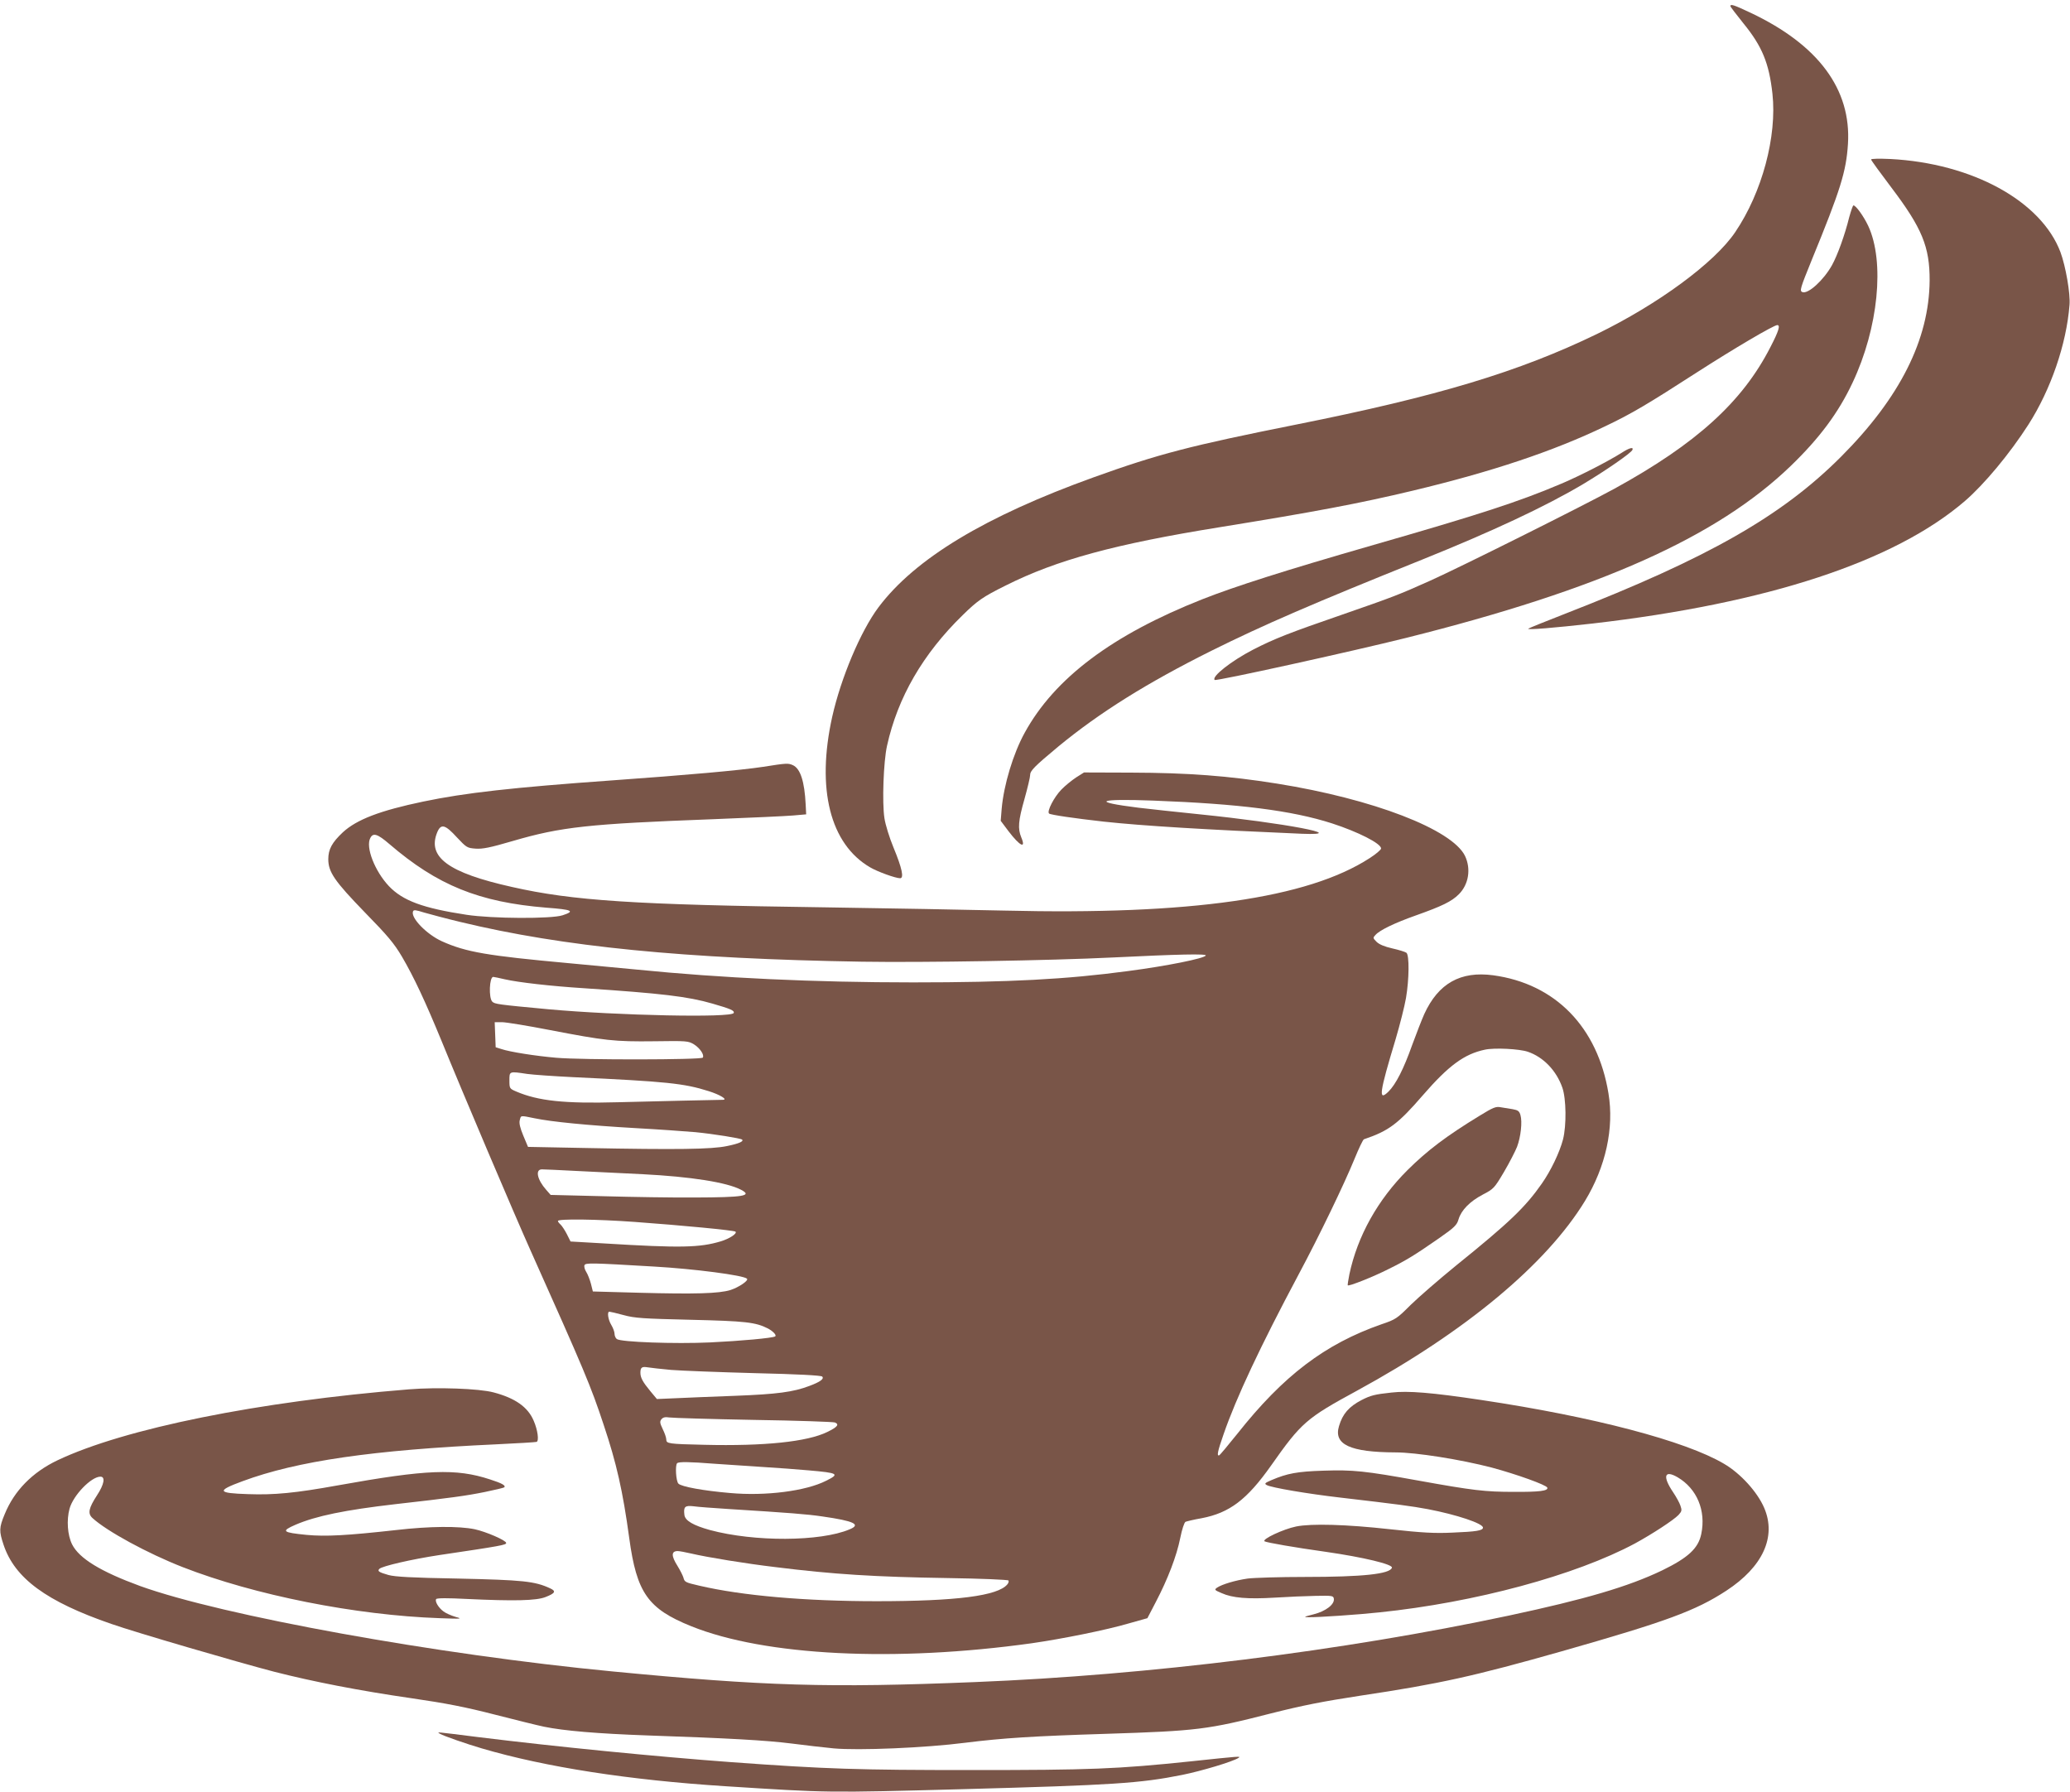
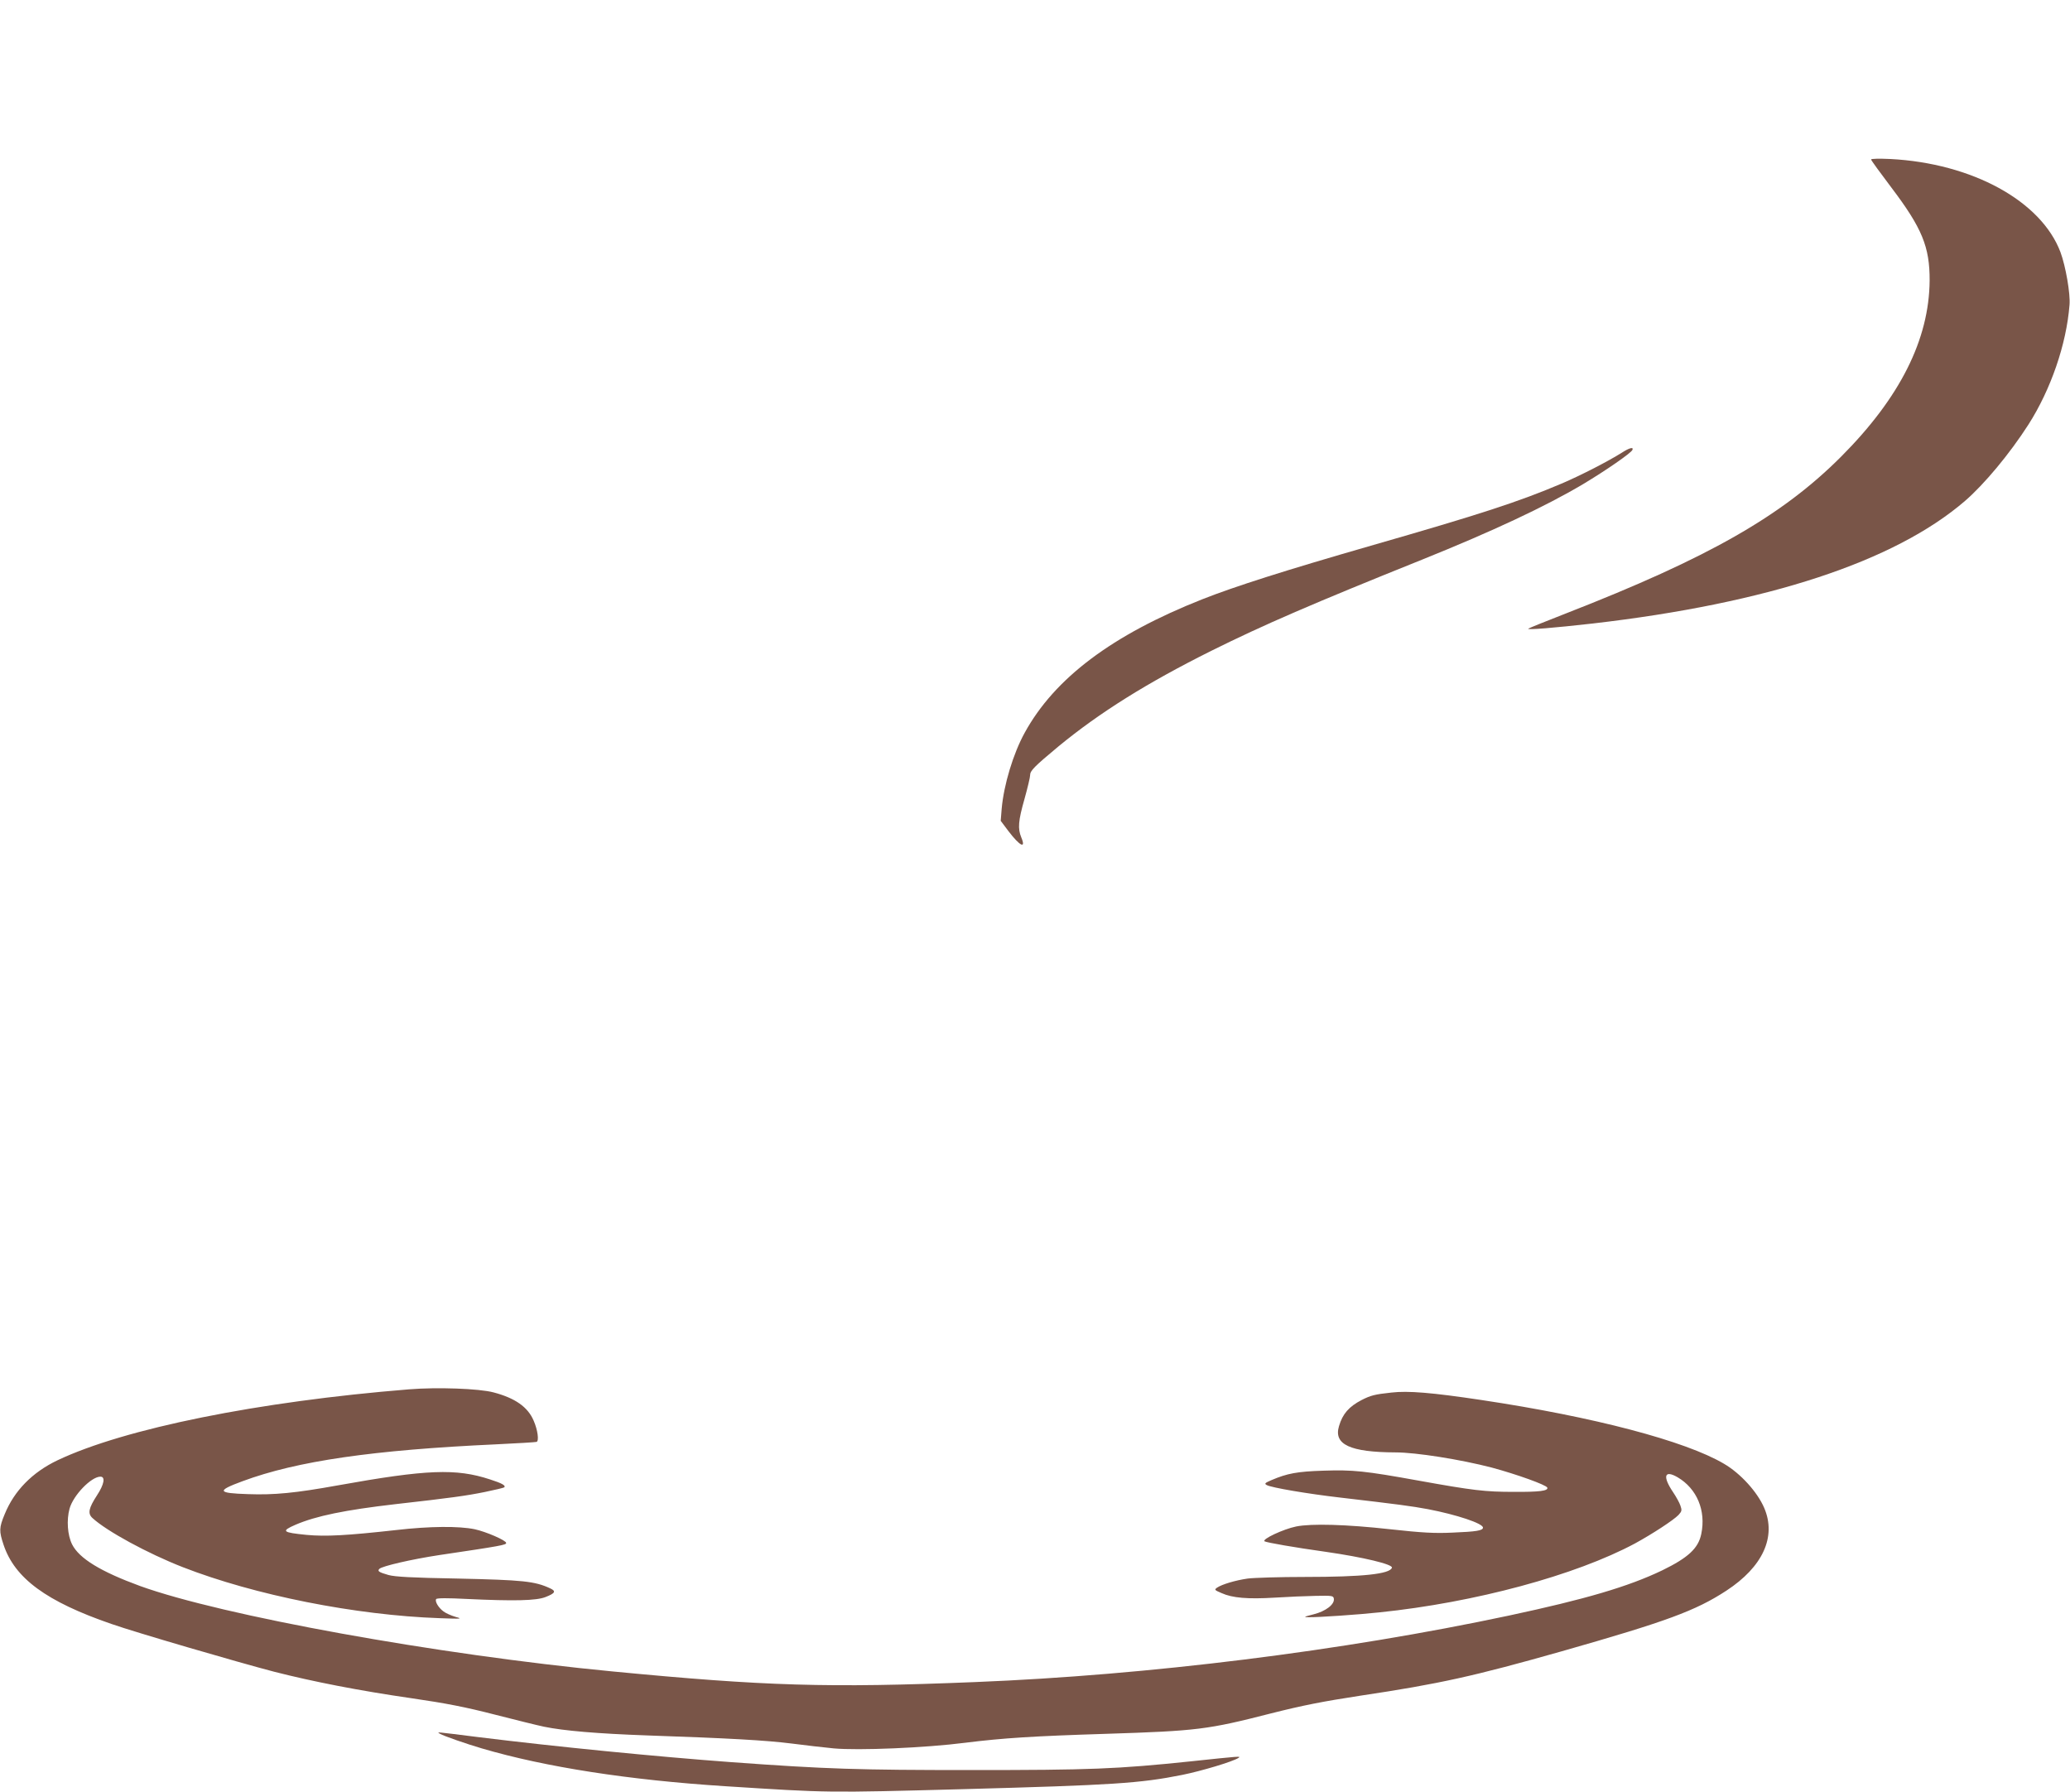
<svg xmlns="http://www.w3.org/2000/svg" version="1.0" width="1280pt" height="1108pt" viewBox="0 0 1280 1108" preserveAspectRatio="xMidYMid meet">
  <g transform="translate(0,1108) scale(0.1,-0.1)" fill="#795548" stroke="none">
-     <path d="M10700 11042 c0 -4 37 -52 81 -107 115 -141 158 -245 179 -434 29 -264 -64 -611 -230 -856 -127 -189 -477 -446 -855 -630 -481 -233 -983 -385 -1860 -560 -655 -131 -849 -181 -1252 -326 -672 -242 -1105 -503 -1331 -804 -110 -147 -232 -436 -286 -677 -99 -446 -13 -787 235 -931 46 -27 157 -67 185 -67 25 0 12 62 -41 190 -25 60 -50 141 -56 181 -15 96 -6 350 16 448 66 299 222 568 467 807 92 90 124 113 267 184 315 158 675 256 1321 360 587 95 860 146 1195 226 489 117 870 244 1192 399 164 78 261 136 565 332 230 148 476 293 498 293 20 0 9 -37 -43 -137 -173 -338 -457 -596 -963 -874 -196 -107 -948 -483 -1142 -570 -194 -87 -225 -99 -542 -209 -325 -112 -420 -149 -552 -217 -135 -70 -258 -167 -237 -187 8 -9 847 176 1184 260 1199 300 1923 624 2379 1064 177 171 294 328 381 513 160 338 201 749 97 971 -28 59 -76 126 -91 126 -4 0 -15 -33 -26 -72 -27 -110 -73 -237 -107 -298 -52 -93 -148 -180 -183 -166 -18 7 -13 24 57 196 180 439 214 549 225 720 21 338 -183 613 -602 811 -104 49 -125 56 -125 41z" />
    <path d="M11570 10094 c0 -5 57 -83 125 -173 190 -251 238 -367 237 -576 -3 -364 -183 -723 -547 -1088 -367 -368 -823 -627 -1700 -969 -126 -49 -232 -92 -235 -95 -8 -9 160 5 399 32 1082 125 1867 383 2302 758 118 102 276 291 392 472 138 216 235 496 254 740 6 69 -24 240 -56 326 -119 316 -546 550 -1053 576 -68 3 -118 2 -118 -3z" />
    <path d="M10027 8280 c-85 -53 -249 -138 -371 -190 -264 -112 -500 -189 -1179 -384 -528 -152 -842 -252 -1042 -331 -557 -220 -914 -488 -1099 -826 -71 -129 -129 -322 -142 -469 l-6 -75 48 -64 c71 -93 110 -112 79 -38 -22 54 -19 100 20 237 19 68 35 135 35 148 0 27 26 53 175 177 254 209 546 392 945 591 322 160 629 293 1304 564 437 176 761 328 994 466 142 85 298 193 306 212 9 20 -18 14 -67 -18z" />
-     <path d="M4720 6339 c-145 -22 -472 -51 -935 -84 -617 -44 -910 -77 -1168 -131 -268 -56 -411 -111 -497 -190 -67 -63 -90 -105 -90 -166 0 -80 39 -136 225 -328 143 -146 182 -193 230 -274 75 -128 144 -276 245 -521 130 -319 450 -1072 550 -1295 334 -746 373 -838 453 -1080 79 -236 118 -407 158 -700 46 -338 115 -437 384 -545 455 -183 1258 -223 2105 -105 187 27 458 81 601 123 l114 32 52 100 c74 141 129 285 151 395 11 55 25 97 33 101 8 3 52 14 99 22 173 33 281 115 430 326 187 266 219 293 530 462 672 366 1172 782 1411 1174 128 211 181 450 145 665 -67 410 -329 678 -713 730 -202 27 -339 -50 -426 -240 -16 -36 -49 -121 -74 -189 -53 -150 -102 -246 -148 -291 -63 -61 -56 -9 45 325 26 88 55 202 64 254 20 118 21 264 3 280 -8 6 -47 18 -87 27 -49 11 -82 25 -98 41 -23 23 -23 25 -7 42 26 30 120 75 250 121 163 58 221 86 266 131 61 61 76 157 38 237 -80 164 -568 352 -1162 447 -301 48 -550 67 -903 68 l-291 1 -49 -31 c-27 -18 -68 -51 -91 -75 -45 -46 -91 -135 -76 -148 8 -8 160 -30 338 -50 240 -26 635 -50 1225 -75 308 -12 -110 67 -630 120 -140 14 -311 33 -380 41 -297 37 -255 57 92 44 530 -20 856 -61 1105 -141 160 -52 303 -124 303 -155 0 -8 -32 -35 -71 -60 -383 -248 -1108 -352 -2259 -324 -212 5 -709 14 -1105 20 -1183 16 -1564 41 -1939 126 -395 88 -526 185 -462 339 23 54 49 47 121 -32 60 -64 64 -66 116 -70 43 -3 89 6 229 47 301 88 469 106 1240 135 228 9 451 19 495 23 l80 7 -3 60 c-7 144 -33 223 -79 244 -29 13 -38 13 -183 -10z m-2313 -477 c298 -256 555 -360 971 -394 161 -12 180 -21 101 -47 -68 -23 -438 -21 -594 3 -270 41 -394 87 -480 177 -87 92 -146 242 -115 298 17 34 45 25 117 -37z m438 -482 c637 -154 1389 -228 2485 -246 378 -6 1164 7 1550 26 407 20 583 24 576 12 -11 -18 -237 -64 -481 -96 -379 -51 -735 -70 -1330 -70 -606 0 -1186 27 -1705 79 -80 8 -271 26 -425 40 -502 46 -633 68 -782 135 -95 43 -195 146 -179 185 4 11 17 9 68 -7 35 -10 135 -37 223 -58z m277 -355 c83 -19 284 -42 488 -55 480 -32 643 -51 795 -95 114 -33 137 -43 132 -58 -10 -31 -719 -16 -1147 23 -312 29 -331 32 -346 47 -23 23 -18 153 6 153 5 0 37 -7 72 -15z m280 -314 c338 -65 397 -72 643 -69 202 3 211 2 246 -19 38 -24 65 -65 55 -82 -9 -14 -744 -15 -906 -1 -128 11 -287 36 -340 54 l-35 11 -3 78 -3 77 45 0 c25 0 159 -22 298 -49z m6046 -134 c96 -33 176 -116 213 -222 24 -69 26 -233 4 -320 -21 -80 -75 -193 -131 -273 -102 -146 -201 -241 -527 -504 -108 -88 -236 -199 -285 -247 -83 -83 -91 -89 -180 -119 -349 -122 -606 -317 -891 -677 -57 -71 -107 -131 -112 -133 -16 -6 -10 24 27 130 78 226 227 543 464 988 130 243 282 559 345 713 27 66 53 121 59 123 154 52 211 95 365 273 159 183 255 254 383 281 59 13 214 5 266 -13z m-6188 -137 c36 -5 164 -14 285 -20 577 -27 684 -38 836 -86 71 -22 123 -54 88 -54 -35 0 -410 -9 -649 -15 -330 -9 -491 8 -627 66 -42 18 -43 19 -43 69 0 57 -2 57 110 40z m45 -274 c105 -22 329 -44 625 -61 146 -8 312 -20 370 -25 112 -11 281 -38 289 -46 11 -11 -20 -25 -94 -40 -94 -20 -309 -23 -870 -12 l-360 7 -29 69 c-20 48 -27 78 -22 96 8 31 2 30 91 12z m263 -326 c108 -5 292 -14 407 -20 295 -15 519 -50 607 -96 73 -38 17 -47 -287 -48 -132 -1 -386 3 -565 8 l-325 8 -28 32 c-55 62 -69 126 -26 126 10 0 108 -4 217 -10z m357 -315 c290 -21 615 -52 623 -60 12 -12 -38 -44 -91 -60 -130 -39 -247 -42 -720 -13 l-209 12 -23 46 c-13 25 -31 52 -39 59 -9 8 -16 17 -16 22 0 14 241 11 475 -6z m120 -276 c247 -14 554 -54 574 -75 12 -11 -50 -53 -102 -70 -71 -22 -220 -26 -561 -17 l-290 8 -12 48 c-7 26 -20 59 -29 73 -9 14 -14 32 -11 41 6 16 41 15 431 -8z m-189 -300 c69 -19 121 -22 414 -29 341 -8 402 -15 479 -54 33 -18 55 -42 44 -49 -17 -10 -212 -28 -402 -37 -218 -10 -554 2 -577 21 -8 6 -14 21 -14 33 0 11 -9 36 -20 54 -20 33 -27 82 -12 82 5 0 44 -9 88 -21z m294 -339 c63 -5 297 -14 519 -20 261 -6 409 -14 415 -21 14 -14 -12 -33 -79 -58 -100 -38 -200 -51 -457 -61 -139 -5 -306 -12 -370 -15 l-116 -5 -40 48 c-48 58 -62 84 -62 115 0 32 9 39 45 33 16 -3 82 -10 145 -16z m510 -309 c267 -4 493 -12 503 -16 28 -12 16 -28 -48 -59 -123 -60 -388 -88 -760 -79 -222 5 -235 7 -235 33 0 11 -10 40 -22 64 -18 38 -19 47 -8 61 10 12 23 15 49 11 20 -3 254 -10 521 -15z m-244 -271 c71 -5 206 -14 299 -20 94 -6 222 -15 285 -21 184 -16 194 -22 109 -64 -125 -64 -375 -96 -595 -76 -164 14 -301 39 -319 58 -15 15 -21 113 -8 126 9 10 76 9 229 -3z m89 -280 c383 -24 485 -32 580 -46 197 -28 242 -50 168 -80 -180 -76 -588 -78 -863 -4 -104 29 -154 58 -158 94 -6 50 3 59 56 53 26 -4 124 -11 217 -17z m-232 -275 c102 -24 343 -63 520 -84 361 -45 618 -61 1070 -68 202 -3 370 -10 373 -15 3 -5 0 -16 -7 -24 -59 -71 -314 -104 -809 -104 -439 0 -831 34 -1096 96 -86 20 -91 22 -98 50 -4 13 -20 45 -36 71 -40 63 -40 93 1 93 10 0 47 -7 82 -15z" />
-     <path d="M9150 4182 c-205 -125 -323 -214 -446 -336 -185 -184 -310 -409 -360 -645 -7 -36 -12 -67 -10 -68 7 -7 156 52 251 100 114 56 166 89 316 193 93 65 108 80 118 115 17 57 70 111 150 153 67 35 71 39 131 140 34 58 70 128 81 156 23 61 33 154 21 195 -7 25 -15 31 -48 37 -21 3 -55 9 -74 12 -30 6 -47 -1 -130 -52z" />
    <path d="M2530 2490 c-932 -75 -1760 -242 -2175 -439 -155 -74 -267 -188 -326 -333 -35 -84 -35 -105 -7 -189 69 -207 264 -351 668 -490 145 -51 779 -236 1005 -295 239 -61 524 -117 850 -164 213 -31 336 -55 514 -101 129 -33 266 -67 305 -75 121 -25 329 -43 641 -54 498 -17 732 -30 890 -50 83 -11 200 -24 260 -30 153 -14 566 3 815 35 232 29 421 41 870 55 563 18 628 26 1018 126 198 50 320 74 555 110 489 73 703 121 1243 274 650 185 829 251 1019 375 225 147 311 333 234 512 -42 98 -146 213 -249 273 -239 141 -805 290 -1500 394 -306 46 -454 58 -556 46 -104 -11 -129 -18 -184 -46 -79 -41 -118 -86 -140 -161 -35 -114 68 -162 350 -163 127 0 403 -44 595 -94 152 -41 337 -107 343 -124 6 -20 -49 -27 -208 -26 -177 0 -252 9 -585 69 -337 61 -409 68 -592 62 -161 -5 -224 -17 -320 -58 -42 -18 -46 -22 -30 -31 29 -16 253 -54 452 -77 368 -43 442 -53 545 -72 177 -34 340 -88 340 -114 0 -18 -39 -25 -190 -31 -108 -5 -185 -1 -385 21 -271 30 -485 36 -580 17 -79 -16 -216 -80 -195 -92 16 -8 180 -37 380 -65 229 -33 414 -77 407 -98 -12 -39 -180 -57 -537 -57 -157 0 -316 -5 -355 -10 -77 -11 -159 -36 -189 -56 -18 -13 -17 -15 28 -34 66 -30 162 -38 328 -28 79 5 193 10 253 11 104 2 110 1 113 -18 5 -35 -50 -77 -125 -96 -63 -16 -65 -18 -28 -18 55 -1 307 16 435 30 591 61 1212 229 1580 426 108 59 238 144 269 176 21 23 22 29 12 58 -6 18 -27 56 -46 84 -66 98 -53 139 29 91 119 -70 176 -206 146 -350 -18 -89 -81 -147 -241 -225 -210 -101 -476 -179 -949 -280 -1030 -219 -2227 -368 -3300 -411 -910 -37 -1299 -25 -2245 66 -1084 104 -2412 345 -2919 528 -243 89 -376 170 -420 257 -29 58 -35 151 -16 221 23 83 134 198 191 198 32 0 23 -48 -21 -115 -52 -80 -59 -113 -28 -141 88 -81 342 -219 557 -303 446 -174 1071 -298 1590 -316 136 -5 143 -4 98 8 -27 8 -61 23 -75 34 -31 23 -54 62 -45 76 4 7 73 7 187 1 296 -14 433 -11 490 12 59 23 66 36 29 53 -96 45 -169 52 -573 61 -285 5 -388 11 -428 22 -59 17 -70 24 -56 38 17 17 198 59 369 85 385 57 415 63 415 75 0 16 -125 70 -195 85 -97 20 -277 19 -485 -5 -306 -34 -435 -41 -554 -30 -151 15 -160 23 -68 63 126 54 305 91 617 127 346 39 438 52 552 75 63 13 118 26 121 29 11 11 -13 25 -88 49 -210 69 -391 62 -942 -37 -260 -47 -392 -60 -554 -54 -191 6 -197 20 -34 80 337 125 807 193 1570 228 129 6 241 13 248 15 16 6 7 74 -18 131 -36 85 -115 140 -248 175 -90 24 -348 33 -522 19z" />
    <path d="M2721 360 c22 -13 165 -63 258 -90 394 -116 912 -196 1507 -234 645 -41 618 -41 1474 -18 921 25 1091 36 1350 88 119 24 313 82 348 105 19 12 9 11 -293 -21 -460 -48 -624 -54 -1355 -54 -704 0 -899 6 -1490 49 -459 34 -1071 94 -1565 155 -272 34 -255 33 -234 20z" />
  </g>
</svg>